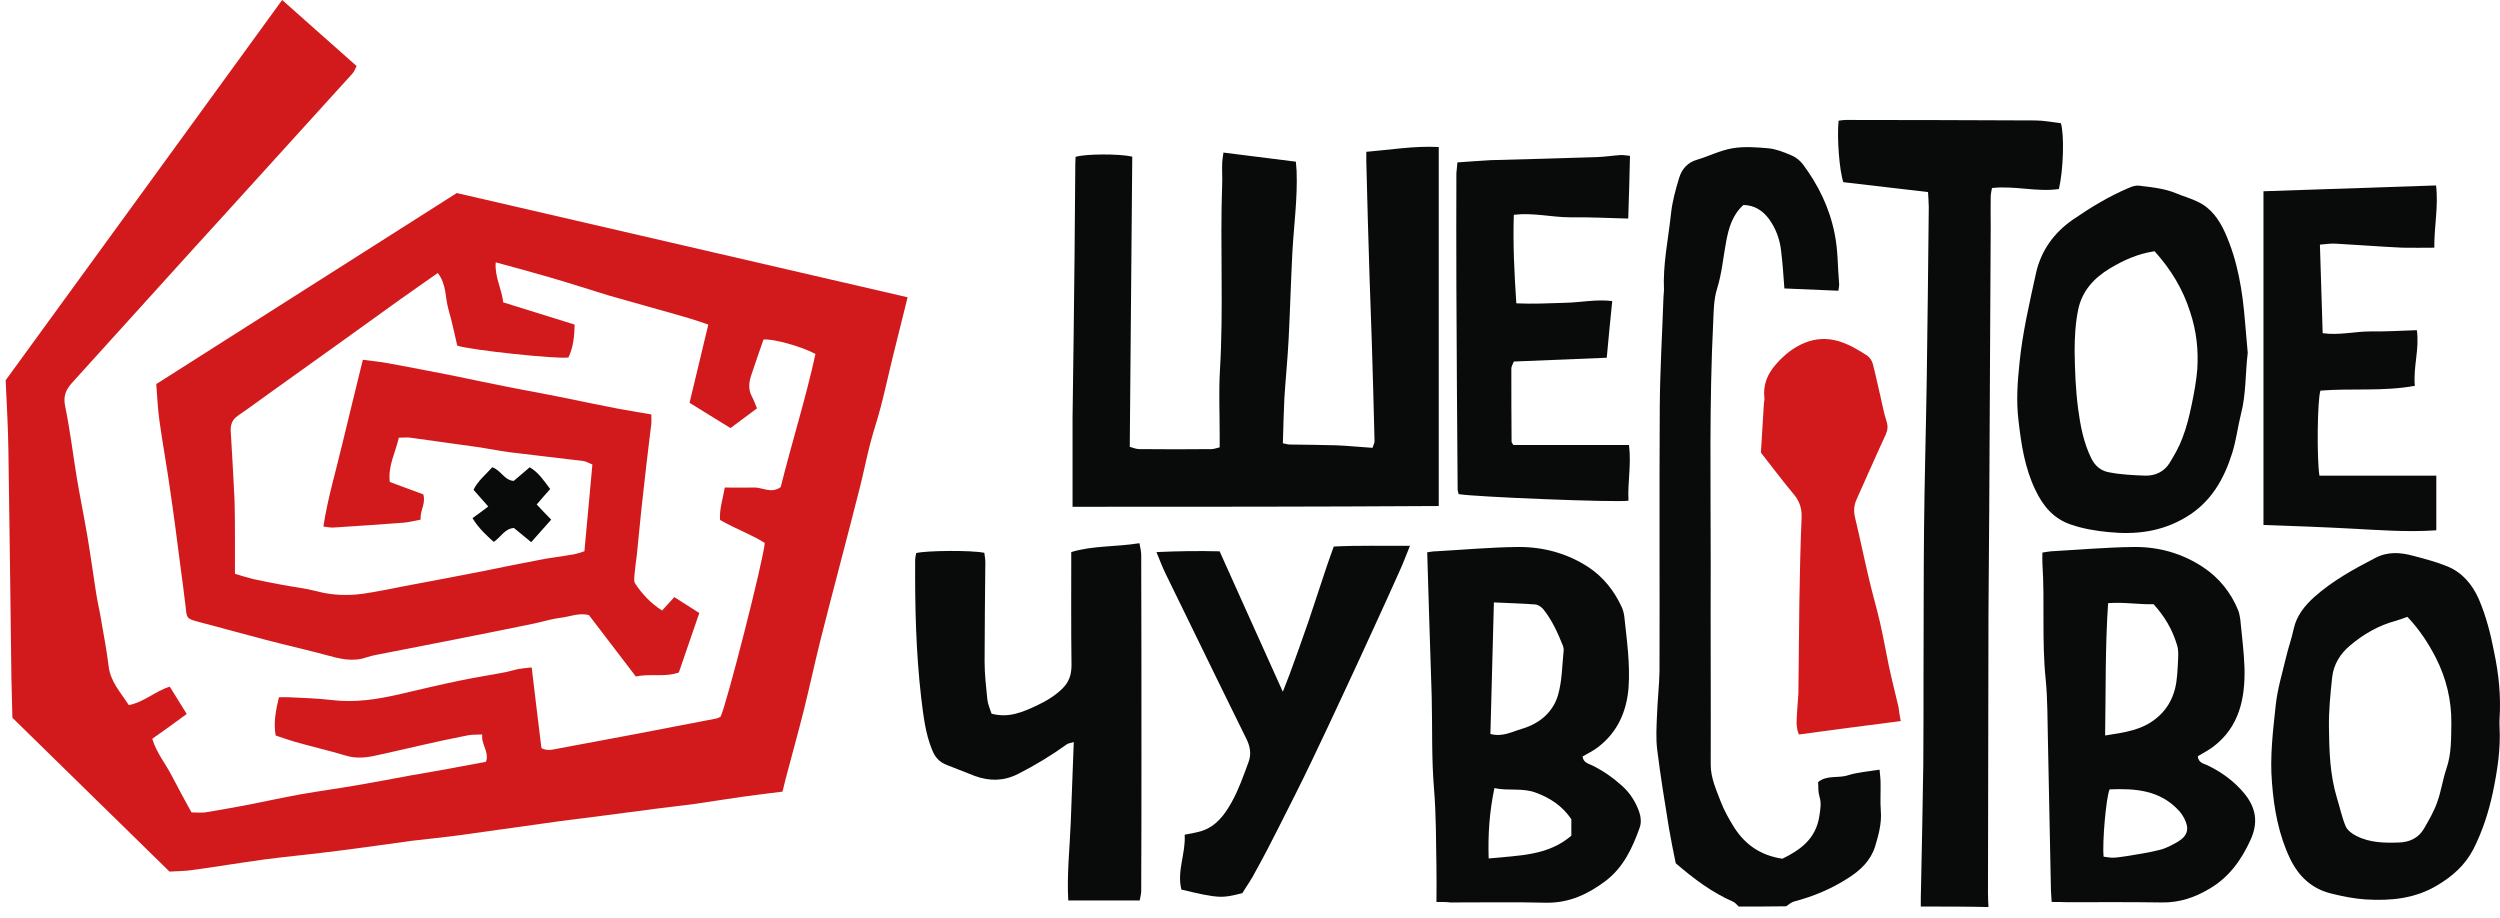
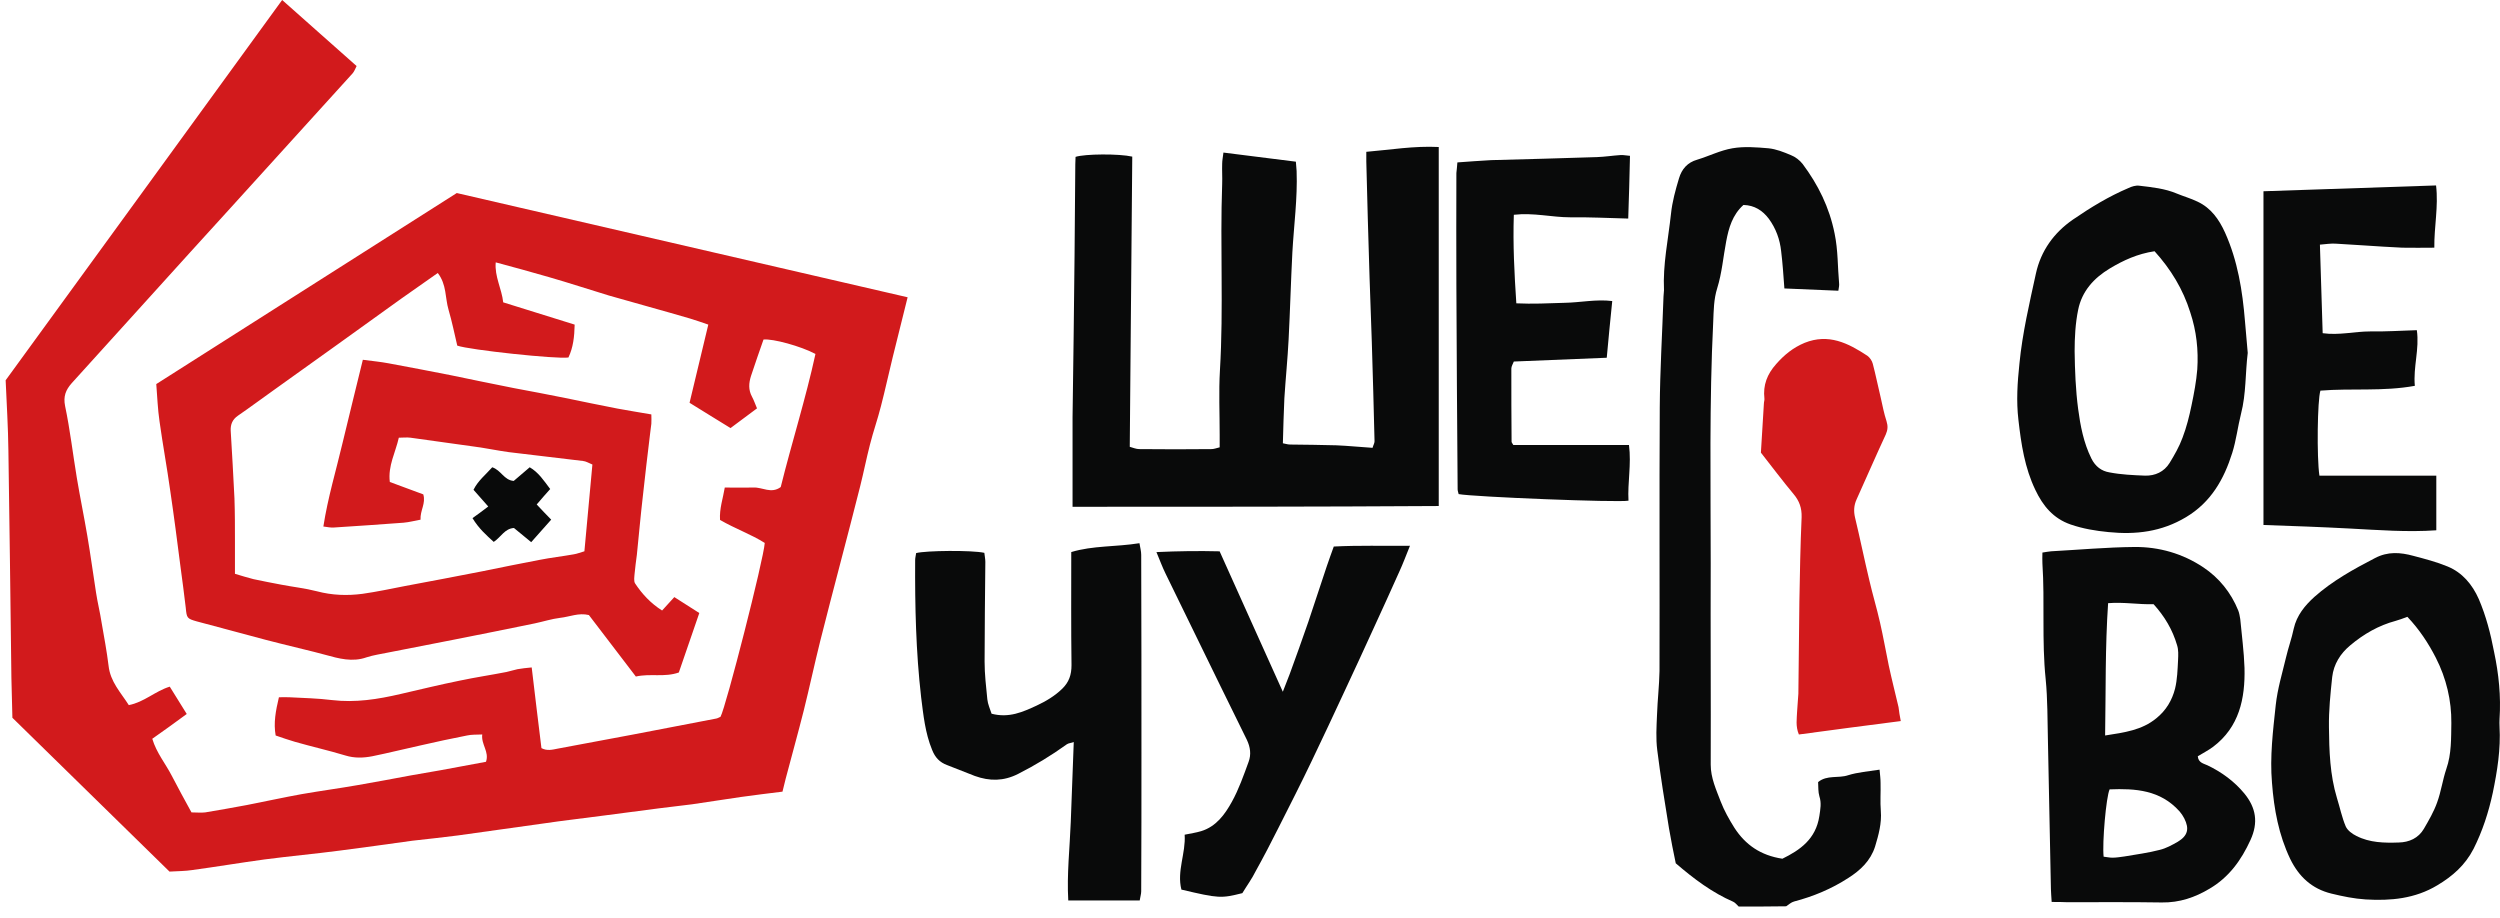
<svg xmlns="http://www.w3.org/2000/svg" width="147" height="54" viewBox="0 0 147 54" fill="none">
-   <path d="M112.942 53.304C112.942 52.932 112.942 52.561 112.956 52.189C113 49.794 113.059 47.398 113.089 45.003C113.103 43.278 113.103 41.537 113.103 39.811C113.118 36.925 113.103 34.024 113.133 31.138C113.162 28.148 113.25 25.158 113.294 22.182C113.338 18.85 113.382 15.518 113.412 12.185C113.412 11.902 113.382 11.605 113.368 11.293C111.664 11.099 110.019 10.906 108.389 10.712C108.154 10.043 108.007 8.094 108.109 7.097C108.242 7.082 108.374 7.053 108.521 7.053C112.237 7.053 115.953 7.068 119.668 7.082C120.168 7.082 120.682 7.187 121.181 7.246C121.387 7.945 121.328 9.983 121.064 11.114C119.786 11.307 118.479 10.906 117.128 11.055C117.098 11.233 117.054 11.397 117.054 11.56C117.039 12.126 117.054 12.691 117.054 13.271C117.025 18.88 116.995 24.488 116.966 30.112C116.951 32.12 116.937 34.114 116.922 36.122C116.907 41.582 116.907 47.056 116.893 52.516C116.893 52.784 116.907 53.051 116.922 53.334C115.585 53.304 114.264 53.304 112.942 53.304Z" fill="#090A0A" />
  <path d="M102.235 53.305C102.132 53.215 102.044 53.081 101.912 53.022C100.678 52.486 99.606 51.683 98.534 50.761C98.401 50.106 98.254 49.407 98.137 48.708C97.887 47.175 97.638 45.643 97.447 44.111C97.359 43.426 97.403 42.727 97.432 42.043C97.461 41.18 97.564 40.317 97.579 39.454C97.594 34.292 97.564 29.115 97.594 23.953C97.608 21.781 97.74 19.609 97.814 17.437C97.814 17.318 97.843 17.184 97.843 17.065C97.77 15.547 98.093 14.075 98.254 12.572C98.328 11.858 98.519 11.174 98.724 10.489C98.886 9.939 99.224 9.552 99.797 9.389C100.487 9.18 101.163 8.838 101.868 8.719C102.558 8.6 103.277 8.66 103.982 8.719C104.438 8.764 104.878 8.942 105.304 9.121C105.569 9.225 105.818 9.418 105.995 9.641C106.905 10.861 107.566 12.185 107.875 13.733C108.08 14.714 108.051 15.696 108.139 16.663C108.154 16.782 108.124 16.901 108.095 17.095C107.023 17.05 105.995 17.005 104.922 16.961C104.864 16.187 104.82 15.488 104.732 14.774C104.658 14.075 104.423 13.435 104.012 12.87C103.645 12.379 103.16 12.066 102.514 12.052C101.868 12.632 101.647 13.405 101.5 14.194C101.324 15.116 101.251 16.053 100.972 16.946C100.766 17.601 100.766 18.255 100.737 18.924C100.502 23.67 100.59 28.416 100.59 33.162C100.575 37.089 100.604 41.017 100.59 44.959C100.59 45.747 100.913 46.432 101.177 47.131C101.383 47.666 101.677 48.187 101.985 48.678C102.631 49.675 103.527 50.3 104.805 50.493C105.833 49.987 106.773 49.347 106.979 47.979C107.037 47.577 107.111 47.22 106.979 46.818C106.905 46.566 106.92 46.283 106.905 45.985C107.434 45.554 108.095 45.777 108.668 45.584C109.241 45.405 109.857 45.361 110.518 45.256C110.548 45.569 110.577 45.807 110.577 46.045C110.592 46.595 110.548 47.131 110.592 47.681C110.651 48.41 110.46 49.094 110.254 49.779C109.99 50.612 109.387 51.177 108.682 51.624C107.698 52.263 106.626 52.71 105.495 53.007C105.319 53.052 105.187 53.186 105.025 53.29C104.085 53.305 103.16 53.305 102.235 53.305Z" fill="#090A0A" />
  <path d="M63.066 29.799C63.066 28.088 63.066 26.422 63.066 24.77C63.066 24.696 63.066 24.622 63.066 24.547C63.111 21.364 63.154 18.18 63.184 14.996C63.199 13.211 63.213 11.441 63.228 9.656C63.228 9.507 63.243 9.358 63.243 9.224C63.786 9.046 65.798 9.031 66.577 9.209C66.533 14.863 66.474 20.545 66.43 26.273C66.635 26.332 66.812 26.407 66.988 26.407C68.413 26.422 69.823 26.422 71.247 26.407C71.379 26.407 71.526 26.347 71.717 26.303C71.717 26.05 71.717 25.797 71.717 25.559C71.717 24.294 71.659 23.03 71.732 21.78C71.952 18.12 71.732 14.476 71.864 10.816C71.879 10.414 71.85 10.027 71.864 9.626C71.864 9.432 71.908 9.239 71.938 8.971C73.377 9.15 74.772 9.328 76.197 9.507C76.212 9.715 76.226 9.879 76.241 10.057C76.3 11.664 76.079 13.256 75.991 14.848C75.903 16.544 75.859 18.254 75.771 19.95C75.712 21.111 75.595 22.256 75.521 23.417C75.477 24.279 75.463 25.142 75.433 26.065C75.551 26.079 75.698 26.139 75.859 26.139C76.77 26.154 77.666 26.154 78.576 26.184C79.281 26.213 79.986 26.288 80.706 26.332C80.75 26.169 80.823 26.065 80.823 25.946C80.779 23.997 80.721 22.048 80.662 20.099C80.618 18.835 80.574 17.585 80.53 16.32C80.456 14.044 80.397 11.783 80.339 9.507C80.339 9.343 80.339 9.165 80.339 8.927C81.763 8.808 83.144 8.57 84.598 8.644C84.598 15.696 84.598 22.703 84.598 29.754C77.445 29.799 70.293 29.799 63.066 29.799Z" fill="#090A0A" />
-   <path d="M84.463 53.035C84.463 52.277 84.478 51.637 84.463 50.997C84.434 49.45 84.449 47.888 84.317 46.341C84.17 44.541 84.228 42.741 84.184 40.941C84.14 39.408 84.082 37.876 84.037 36.359C83.993 35.079 83.964 33.8 83.92 32.476C84.111 32.446 84.272 32.416 84.434 32.416C86.035 32.327 87.65 32.178 89.251 32.163C90.735 32.149 92.16 32.535 93.408 33.354C94.26 33.919 94.906 34.722 95.347 35.674C95.435 35.853 95.479 36.046 95.508 36.24C95.655 37.638 95.861 39.036 95.758 40.45C95.641 41.848 95.112 43.053 93.966 43.931C93.687 44.154 93.349 44.303 93.055 44.481C93.1 44.853 93.408 44.898 93.643 45.017C94.275 45.329 94.847 45.731 95.376 46.207C95.846 46.624 96.169 47.144 96.375 47.71C96.478 47.992 96.522 48.364 96.419 48.647C95.993 49.852 95.464 50.997 94.407 51.801C93.379 52.574 92.277 53.095 90.941 53.08C89.061 53.035 87.18 53.065 85.286 53.065C85.066 53.035 84.831 53.035 84.463 53.035ZM87.841 35.422C87.768 38.07 87.709 40.614 87.636 43.157C88.341 43.351 88.914 43.023 89.472 42.86C90.5 42.562 91.322 41.893 91.616 40.852C91.851 40.033 91.851 39.156 91.939 38.293C91.954 38.203 91.939 38.084 91.91 37.995C91.601 37.222 91.264 36.463 90.735 35.808C90.617 35.674 90.412 35.541 90.25 35.541C89.486 35.481 88.708 35.466 87.841 35.422ZM92.395 49.138C92.395 48.781 92.395 48.468 92.395 48.171C91.866 47.382 91.146 46.921 90.309 46.609C89.516 46.311 88.693 46.52 87.871 46.341C87.577 47.739 87.489 49.063 87.533 50.477C89.296 50.298 91.014 50.328 92.395 49.138Z" fill="#090A0A" />
  <path d="M120.638 53.035C120.623 52.708 120.594 52.485 120.594 52.277C120.535 49.361 120.476 46.46 120.418 43.544C120.388 42.339 120.403 41.119 120.285 39.929C120.05 37.668 120.241 35.392 120.094 33.13C120.08 32.937 120.094 32.744 120.094 32.491C120.285 32.461 120.447 32.431 120.608 32.416C122.239 32.327 123.869 32.178 125.499 32.163C126.953 32.149 128.349 32.55 129.568 33.368C130.478 33.978 131.183 34.841 131.609 35.898C131.668 36.046 131.697 36.225 131.727 36.403C131.815 37.355 131.947 38.322 131.977 39.275C132.021 41.075 131.668 42.756 130.126 43.916C129.847 44.124 129.524 44.288 129.23 44.467C129.259 44.853 129.582 44.898 129.803 45.002C130.64 45.404 131.374 45.939 131.977 46.668C132.652 47.501 132.799 48.364 132.329 49.391C131.786 50.581 131.066 51.578 129.935 52.247C129.068 52.768 128.158 53.08 127.115 53.065C125.264 53.035 123.399 53.05 121.548 53.05C121.255 53.035 120.99 53.035 120.638 53.035ZM123.781 43.247C124.927 43.068 125.94 42.934 126.792 42.235C127.365 41.774 127.717 41.179 127.893 40.494C128.026 39.944 128.04 39.379 128.07 38.813C128.084 38.516 128.099 38.203 128.011 37.936C127.747 37.028 127.277 36.24 126.63 35.526C125.764 35.555 124.897 35.392 123.957 35.466C123.781 38.04 123.825 40.584 123.781 43.247ZM123.693 50.373C123.854 50.388 124.031 50.432 124.207 50.432C124.457 50.432 124.692 50.388 124.927 50.358C125.617 50.239 126.322 50.149 126.998 49.971C127.365 49.882 127.717 49.688 128.055 49.495C128.642 49.138 128.745 48.736 128.437 48.126C128.363 47.977 128.261 47.829 128.158 47.71C127.027 46.445 125.558 46.356 124.045 46.415C123.84 46.862 123.605 49.554 123.693 50.373Z" fill="#090A0A" />
  <path d="M58.305 41.967C59.333 42.235 60.141 41.863 60.949 41.491C61.492 41.238 62.021 40.926 62.462 40.495C62.858 40.108 63.005 39.676 63.005 39.111C62.976 36.909 62.99 34.722 62.99 32.461C64.268 32.074 65.605 32.164 67 31.94C67.044 32.208 67.103 32.416 67.103 32.625C67.117 36.523 67.117 40.435 67.117 44.333C67.117 47.025 67.117 49.718 67.103 52.411C67.103 52.574 67.044 52.738 67.015 52.946C65.619 52.946 64.253 52.946 62.814 52.946C62.726 51.399 62.902 49.867 62.961 48.335C63.02 46.787 63.078 45.24 63.137 43.633C62.976 43.693 62.829 43.693 62.726 43.767C61.815 44.422 60.861 45.002 59.862 45.508C59.01 45.939 58.188 45.939 57.321 45.627C56.778 45.419 56.234 45.196 55.691 44.987C55.25 44.824 54.986 44.541 54.809 44.095C54.398 43.098 54.295 42.042 54.163 41C53.855 38.322 53.796 35.63 53.811 32.937C53.811 32.788 53.855 32.654 53.869 32.521C54.442 32.372 57.13 32.342 57.879 32.506C57.894 32.669 57.938 32.863 57.938 33.041C57.923 34.99 57.894 36.939 57.894 38.903C57.894 39.647 57.982 40.376 58.055 41.119C58.085 41.417 58.217 41.685 58.305 41.967Z" fill="#090A0A" />
  <path d="M146.973 42.28C146.973 42.428 146.959 42.577 146.973 42.726C147.047 44.05 146.841 45.329 146.577 46.609C146.327 47.769 145.975 48.855 145.446 49.911C144.946 50.878 144.212 51.518 143.316 52.054C142.009 52.842 140.584 52.976 139.101 52.887C138.411 52.842 137.764 52.708 137.089 52.544C135.928 52.262 135.165 51.533 134.665 50.506C133.99 49.093 133.711 47.591 133.593 46.029C133.461 44.496 133.652 42.979 133.813 41.461C133.916 40.509 134.195 39.587 134.416 38.665C134.548 38.099 134.753 37.534 134.871 36.969C135.047 36.18 135.532 35.6 136.09 35.094C137.147 34.157 138.381 33.473 139.644 32.818C140.408 32.416 141.142 32.476 141.906 32.684C142.582 32.863 143.272 33.041 143.918 33.309C144.785 33.666 145.372 34.365 145.754 35.228C146.18 36.225 146.445 37.251 146.65 38.322C146.929 39.632 147.061 40.941 146.973 42.28ZM141.554 36.269C141.275 36.374 141.069 36.448 140.863 36.507C139.865 36.775 138.983 37.281 138.19 37.95C137.617 38.426 137.221 39.051 137.133 39.81C137.03 40.792 136.927 41.774 136.942 42.756C136.956 44.154 137.001 45.567 137.412 46.921C137.588 47.486 137.706 48.067 137.926 48.587C138.029 48.825 138.308 49.034 138.557 49.153C139.336 49.554 140.202 49.569 141.054 49.539C141.656 49.525 142.2 49.286 142.523 48.736C142.817 48.23 143.111 47.724 143.301 47.189C143.536 46.549 143.625 45.865 143.845 45.21C144.153 44.333 144.124 43.395 144.139 42.518C144.153 41.194 143.845 39.885 143.228 38.679C142.787 37.817 142.259 37.013 141.554 36.269Z" fill="#090A0A" />
  <path d="M132.167 20.753C132.02 21.928 132.079 23.148 131.77 24.339C131.579 25.097 131.491 25.886 131.256 26.63C130.772 28.177 130.008 29.53 128.539 30.408C127.1 31.271 125.587 31.45 123.971 31.286C123.222 31.212 122.488 31.093 121.753 30.84C120.725 30.483 120.123 29.739 119.683 28.816C119.051 27.507 118.845 26.109 118.684 24.696C118.552 23.58 118.625 22.494 118.743 21.378C118.919 19.578 119.33 17.837 119.712 16.082C120.006 14.743 120.769 13.687 121.886 12.913C122.928 12.199 124.001 11.545 125.161 11.054C125.352 10.964 125.587 10.89 125.792 10.92C126.542 11.009 127.291 11.083 127.996 11.381C128.392 11.545 128.818 11.664 129.215 11.857C130.008 12.229 130.478 12.898 130.83 13.672C131.579 15.338 131.858 17.094 132.005 18.894C132.064 19.518 132.108 20.128 132.167 20.753ZM126.688 14.773C125.69 14.922 124.852 15.308 124.059 15.784C123.119 16.35 122.414 17.123 122.194 18.224C122.032 19.013 121.988 19.846 121.988 20.649C122.003 21.78 122.047 22.925 122.194 24.041C122.326 25.038 122.517 26.035 122.972 26.957C123.207 27.433 123.575 27.701 124.03 27.775C124.72 27.909 125.425 27.939 126.13 27.968C126.718 27.983 127.247 27.745 127.57 27.225C127.863 26.749 128.142 26.258 128.333 25.737C128.568 25.127 128.73 24.472 128.862 23.833C129.009 23.134 129.141 22.434 129.2 21.72C129.273 20.59 129.156 19.474 128.789 18.373C128.363 17.004 127.643 15.829 126.688 14.773Z" fill="#090A0A" />
  <path d="M136.382 27.968C138.673 27.968 140.95 27.968 143.255 27.968C143.255 29.054 143.255 30.066 143.255 31.181C141.552 31.3 139.848 31.166 138.159 31.077C136.485 30.988 134.825 30.928 133.092 30.869C133.092 24.264 133.092 17.777 133.092 11.246C136.47 11.127 139.833 11.023 143.241 10.904C143.388 12.154 143.123 13.329 143.138 14.564C142.462 14.564 141.86 14.579 141.258 14.564C140.509 14.534 139.745 14.475 138.996 14.43C138.438 14.4 137.88 14.356 137.322 14.326C137.043 14.311 136.764 14.356 136.411 14.385C136.47 16.156 136.514 17.852 136.573 19.592C137.542 19.726 138.453 19.488 139.363 19.488C140.259 19.503 141.155 19.444 142.11 19.414C142.271 20.529 141.89 21.571 141.992 22.687C140.112 23.029 138.262 22.82 136.441 22.969C136.264 23.505 136.22 26.882 136.382 27.968Z" fill="#090A0A" />
  <path d="M85.694 9.55C86.385 9.505 87.031 9.446 87.677 9.416C89.748 9.356 91.819 9.312 93.904 9.237C94.36 9.222 94.83 9.148 95.285 9.118C95.447 9.103 95.608 9.148 95.843 9.163C95.814 10.412 95.784 11.632 95.74 12.852C94.565 12.822 93.449 12.763 92.333 12.778C91.246 12.778 90.174 12.495 89.013 12.629C88.955 14.37 89.043 16.066 89.16 17.836C90.1 17.881 91.04 17.836 91.98 17.806C92.92 17.791 93.86 17.583 94.8 17.702C94.683 18.833 94.58 19.904 94.477 21.035C92.641 21.109 90.835 21.183 89.013 21.258C88.955 21.406 88.867 21.54 88.867 21.674C88.867 23.102 88.867 24.545 88.881 25.974C88.881 26.018 88.925 26.063 88.984 26.167C91.202 26.167 93.464 26.167 95.784 26.167C95.931 27.312 95.696 28.384 95.755 29.44C95.153 29.559 86.605 29.217 85.768 29.053C85.753 28.964 85.709 28.875 85.709 28.77C85.68 24.768 85.65 20.767 85.635 16.78C85.621 14.578 85.635 12.376 85.635 10.175C85.65 9.996 85.68 9.803 85.694 9.55Z" fill="#090A0A" />
  <path d="M73.05 52.517C71.802 52.829 71.67 52.829 69.467 52.308C69.188 51.222 69.731 50.166 69.658 49.08C70.025 49.006 70.333 48.961 70.627 48.872C71.508 48.604 72.022 47.89 72.434 47.146C72.845 46.402 73.124 45.599 73.418 44.795C73.579 44.364 73.52 43.933 73.315 43.501C72.786 42.43 72.257 41.344 71.729 40.273C70.671 38.101 69.599 35.914 68.541 33.742C68.35 33.355 68.204 32.954 67.998 32.463C69.276 32.403 70.48 32.388 71.714 32.418C72.933 35.141 74.152 37.833 75.43 40.675C75.606 40.228 75.724 39.931 75.841 39.618C76.208 38.607 76.576 37.595 76.928 36.569C77.295 35.483 77.648 34.397 78.015 33.296C78.132 32.924 78.279 32.567 78.426 32.136C79.88 32.061 81.334 32.106 82.906 32.091C82.671 32.671 82.495 33.147 82.289 33.593C81.79 34.709 81.29 35.81 80.776 36.926C80.218 38.146 79.66 39.365 79.087 40.585C78.441 41.984 77.78 43.382 77.119 44.766C76.487 46.09 75.826 47.384 75.165 48.693C74.74 49.541 74.299 50.389 73.844 51.207C73.609 51.684 73.3 52.1 73.05 52.517Z" fill="#090A0A" />
  <path d="M111.766 42.399C109.68 42.667 107.742 42.92 105.774 43.188C105.568 42.697 105.656 42.251 105.671 41.819C105.685 41.477 105.729 41.135 105.744 40.793C105.774 38.993 105.774 37.178 105.803 35.377C105.832 33.726 105.862 32.075 105.935 30.409C105.95 29.873 105.803 29.457 105.465 29.055C104.819 28.281 104.217 27.478 103.541 26.615C103.6 25.693 103.659 24.711 103.717 23.729C103.717 23.625 103.761 23.536 103.747 23.431C103.659 22.643 103.908 22.003 104.437 21.408C104.922 20.858 105.436 20.441 106.111 20.159C107.521 19.593 108.667 20.174 109.798 20.917C109.945 21.021 110.077 21.215 110.121 21.393C110.297 22.063 110.429 22.732 110.591 23.402C110.694 23.863 110.782 24.324 110.929 24.77C111.017 25.053 111.002 25.276 110.885 25.544C110.297 26.808 109.739 28.103 109.166 29.367C109.005 29.724 108.99 30.067 109.078 30.438C109.372 31.658 109.622 32.893 109.915 34.113C110.106 34.946 110.356 35.764 110.547 36.612C110.738 37.445 110.885 38.293 111.061 39.141C111.237 39.959 111.443 40.763 111.634 41.581C111.663 41.849 111.707 42.102 111.766 42.399Z" fill="#D21A1C" />
  <path d="M9.967 51.25C6.883 48.23 3.813 45.225 0.729 42.205C0.714 41.417 0.685 40.643 0.67 39.855C0.611 35.407 0.567 30.959 0.494 26.51C0.479 25.127 0.391 23.743 0.332 22.36C5.766 14.906 11.157 7.468 16.591 0C18.074 1.324 19.499 2.574 20.968 3.883C20.894 4.032 20.836 4.195 20.733 4.314C18.354 6.947 15.959 9.566 13.58 12.199C11.964 13.969 10.349 15.754 8.748 17.525C7.235 19.191 5.722 20.872 4.21 22.538C3.872 22.925 3.71 23.297 3.828 23.877C4.121 25.276 4.283 26.689 4.518 28.102C4.709 29.248 4.944 30.378 5.135 31.509C5.326 32.625 5.473 33.74 5.649 34.856C5.737 35.436 5.884 36.017 5.972 36.597C6.119 37.445 6.28 38.293 6.383 39.141C6.486 40.093 7.103 40.718 7.573 41.461C8.484 41.283 9.115 40.643 9.982 40.375C10.319 40.911 10.628 41.417 10.98 41.982C10.598 42.265 10.261 42.503 9.938 42.741C9.629 42.964 9.306 43.187 8.954 43.44C9.203 44.273 9.732 44.898 10.099 45.612C10.466 46.326 10.863 47.04 11.259 47.769C11.553 47.769 11.818 47.799 12.067 47.769C12.89 47.635 13.698 47.486 14.505 47.338C15.578 47.13 16.65 46.891 17.722 46.698C18.823 46.505 19.94 46.356 21.041 46.163C22.069 45.984 23.112 45.791 24.14 45.597C24.742 45.493 25.345 45.389 25.932 45.285C26.813 45.121 27.695 44.958 28.576 44.794C28.782 44.199 28.282 43.782 28.356 43.187C28.018 43.202 27.724 43.187 27.46 43.247C26.549 43.425 25.653 43.618 24.742 43.827C23.788 44.035 22.848 44.273 21.893 44.467C21.364 44.571 20.836 44.586 20.307 44.422C19.323 44.124 18.324 43.901 17.34 43.618C16.973 43.514 16.606 43.38 16.209 43.247C16.077 42.518 16.209 41.804 16.4 41C16.606 41 16.826 40.985 17.032 41C17.854 41.045 18.691 41.06 19.514 41.164C20.894 41.328 22.216 41.119 23.553 40.807C24.713 40.539 25.873 40.256 27.048 40.018C27.959 39.825 28.87 39.691 29.78 39.513C30.001 39.468 30.206 39.394 30.427 39.349C30.676 39.304 30.941 39.275 31.264 39.245C31.455 40.881 31.646 42.428 31.837 43.99C32.174 44.169 32.483 44.08 32.791 44.02C34.275 43.738 35.758 43.47 37.242 43.187C38.872 42.875 40.502 42.562 42.118 42.25C42.206 42.235 42.294 42.175 42.367 42.146C42.691 41.551 44.908 32.878 44.967 31.925C44.174 31.42 43.234 31.092 42.338 30.572C42.294 29.917 42.514 29.292 42.617 28.667C43.234 28.667 43.763 28.682 44.306 28.667C44.82 28.638 45.349 29.054 45.907 28.638C46.553 26.034 47.376 23.446 47.949 20.812C47.082 20.351 45.437 19.905 44.894 19.965C44.644 20.679 44.394 21.393 44.159 22.107C44.027 22.523 43.998 22.925 44.218 23.327C44.321 23.52 44.394 23.728 44.512 24.011C44.012 24.383 43.513 24.755 42.955 25.171C42.147 24.68 41.369 24.189 40.546 23.684C40.913 22.151 41.266 20.664 41.648 19.087C41.251 18.953 40.928 18.834 40.575 18.73C39.753 18.492 38.931 18.254 38.123 18.031C37.344 17.807 36.581 17.599 35.802 17.376C34.627 17.019 33.452 16.632 32.263 16.29C31.234 15.992 30.206 15.71 29.149 15.427C29.075 16.26 29.501 16.974 29.589 17.778C30.985 18.209 32.365 18.64 33.79 19.087C33.775 19.801 33.702 20.441 33.423 21.021C32.733 21.125 27.592 20.575 26.887 20.322C26.725 19.637 26.578 18.908 26.373 18.209C26.167 17.51 26.27 16.736 25.741 16.052C25.022 16.558 24.302 17.064 23.582 17.569C21.1 19.355 18.618 21.14 16.136 22.91C15.416 23.416 14.711 23.951 13.991 24.442C13.668 24.666 13.551 24.948 13.565 25.32C13.639 26.644 13.727 27.983 13.786 29.307C13.815 30.14 13.815 30.988 13.815 31.821C13.815 32.431 13.815 33.056 13.815 33.74C14.212 33.859 14.549 33.964 14.902 34.053C15.445 34.172 16.003 34.276 16.547 34.38C17.237 34.514 17.942 34.588 18.633 34.767C19.529 35.005 20.424 35.035 21.32 34.916C22.157 34.797 22.995 34.618 23.832 34.455C25.345 34.172 26.843 33.889 28.356 33.592C29.472 33.368 30.603 33.13 31.719 32.922C32.395 32.788 33.07 32.714 33.731 32.595C33.937 32.565 34.142 32.476 34.363 32.416C34.524 30.691 34.671 29.024 34.833 27.314C34.612 27.224 34.451 27.12 34.275 27.105C32.821 26.927 31.366 26.763 29.913 26.585C29.266 26.495 28.62 26.361 27.974 26.272C26.696 26.094 25.418 25.915 24.14 25.737C23.92 25.707 23.7 25.737 23.45 25.737C23.259 26.6 22.804 27.388 22.921 28.34C23.597 28.593 24.243 28.831 24.889 29.069C25.051 29.605 24.698 30.006 24.728 30.557C24.39 30.616 24.067 30.706 23.729 30.735C22.363 30.839 20.997 30.929 19.631 31.018C19.44 31.033 19.249 30.988 19.014 30.959C19.279 29.248 19.764 27.656 20.145 26.034C20.527 24.413 20.939 22.806 21.335 21.155C21.893 21.229 22.378 21.274 22.848 21.363C24.067 21.586 25.286 21.824 26.505 22.062C27.753 22.315 28.987 22.583 30.221 22.821C31.22 23.014 32.233 23.193 33.232 23.401C34.26 23.609 35.288 23.832 36.316 24.026C36.962 24.145 37.609 24.249 38.299 24.368C38.299 24.591 38.314 24.755 38.299 24.919C38.284 25.112 38.24 25.305 38.226 25.499C38.079 26.719 37.932 27.939 37.8 29.173C37.667 30.319 37.565 31.479 37.447 32.625C37.403 32.997 37.344 33.354 37.315 33.725C37.3 33.919 37.256 34.172 37.344 34.306C37.756 34.931 38.27 35.481 38.931 35.898C39.195 35.615 39.401 35.377 39.65 35.109C40.135 35.422 40.605 35.719 41.119 36.046C40.708 37.236 40.311 38.382 39.915 39.542C39.077 39.84 38.24 39.587 37.388 39.78C36.463 38.56 35.538 37.355 34.627 36.165C34.025 36.017 33.496 36.269 32.938 36.329C32.439 36.389 31.939 36.552 31.44 36.656C29.868 36.983 28.282 37.296 26.711 37.608C25.418 37.861 24.126 38.114 22.833 38.367C22.407 38.456 21.967 38.516 21.555 38.65C20.718 38.947 19.925 38.724 19.117 38.501C18.251 38.263 17.369 38.069 16.503 37.846C15.915 37.698 15.328 37.549 14.74 37.385C13.683 37.102 12.625 36.82 11.568 36.537C10.995 36.374 10.98 36.344 10.922 35.734C10.834 34.931 10.716 34.127 10.613 33.324C10.422 31.836 10.231 30.349 10.011 28.861C9.82 27.492 9.57 26.138 9.379 24.77C9.277 24.07 9.247 23.342 9.189 22.583C15.063 18.849 20.939 15.115 26.858 11.351C35.67 13.389 44.482 15.427 53.368 17.48C53.06 18.7 52.781 19.86 52.487 21.021C52.252 21.973 52.046 22.94 51.797 23.892C51.606 24.651 51.341 25.395 51.151 26.153C50.945 26.957 50.783 27.775 50.578 28.593C50.196 30.11 49.799 31.628 49.403 33.145C49.006 34.663 48.61 36.18 48.228 37.698C47.89 39.051 47.596 40.435 47.258 41.789C46.92 43.128 46.553 44.437 46.201 45.776C46.142 46.014 46.083 46.252 46.01 46.549C45.202 46.653 44.394 46.743 43.572 46.862C42.617 46.996 41.648 47.159 40.693 47.293C40.047 47.382 39.386 47.442 38.74 47.531C37.682 47.665 36.61 47.814 35.552 47.948C34.348 48.111 33.129 48.245 31.925 48.424C30.265 48.647 28.591 48.9 26.931 49.123C26.035 49.242 25.139 49.331 24.243 49.435C22.819 49.629 21.394 49.837 19.969 50.016C18.5 50.209 17.017 50.343 15.548 50.536C14.123 50.73 12.713 50.968 11.289 51.161C10.907 51.221 10.466 51.221 9.967 51.25Z" fill="#D21A1C" />
  <path d="M28.944 27.476C29.472 27.654 29.634 28.234 30.207 28.279C30.5 28.026 30.809 27.758 31.147 27.476C31.661 27.773 31.984 28.264 32.351 28.755C32.087 29.052 31.822 29.35 31.558 29.663C31.852 29.975 32.101 30.243 32.41 30.555C32.028 30.986 31.646 31.418 31.235 31.879C30.853 31.567 30.544 31.314 30.221 31.046C29.678 31.076 29.458 31.582 29.032 31.864C28.606 31.477 28.15 31.076 27.783 30.466C28.092 30.243 28.385 30.034 28.709 29.782C28.356 29.38 28.106 29.097 27.842 28.8C28.106 28.264 28.562 27.907 28.944 27.476Z" fill="#090A0A" />
</svg>